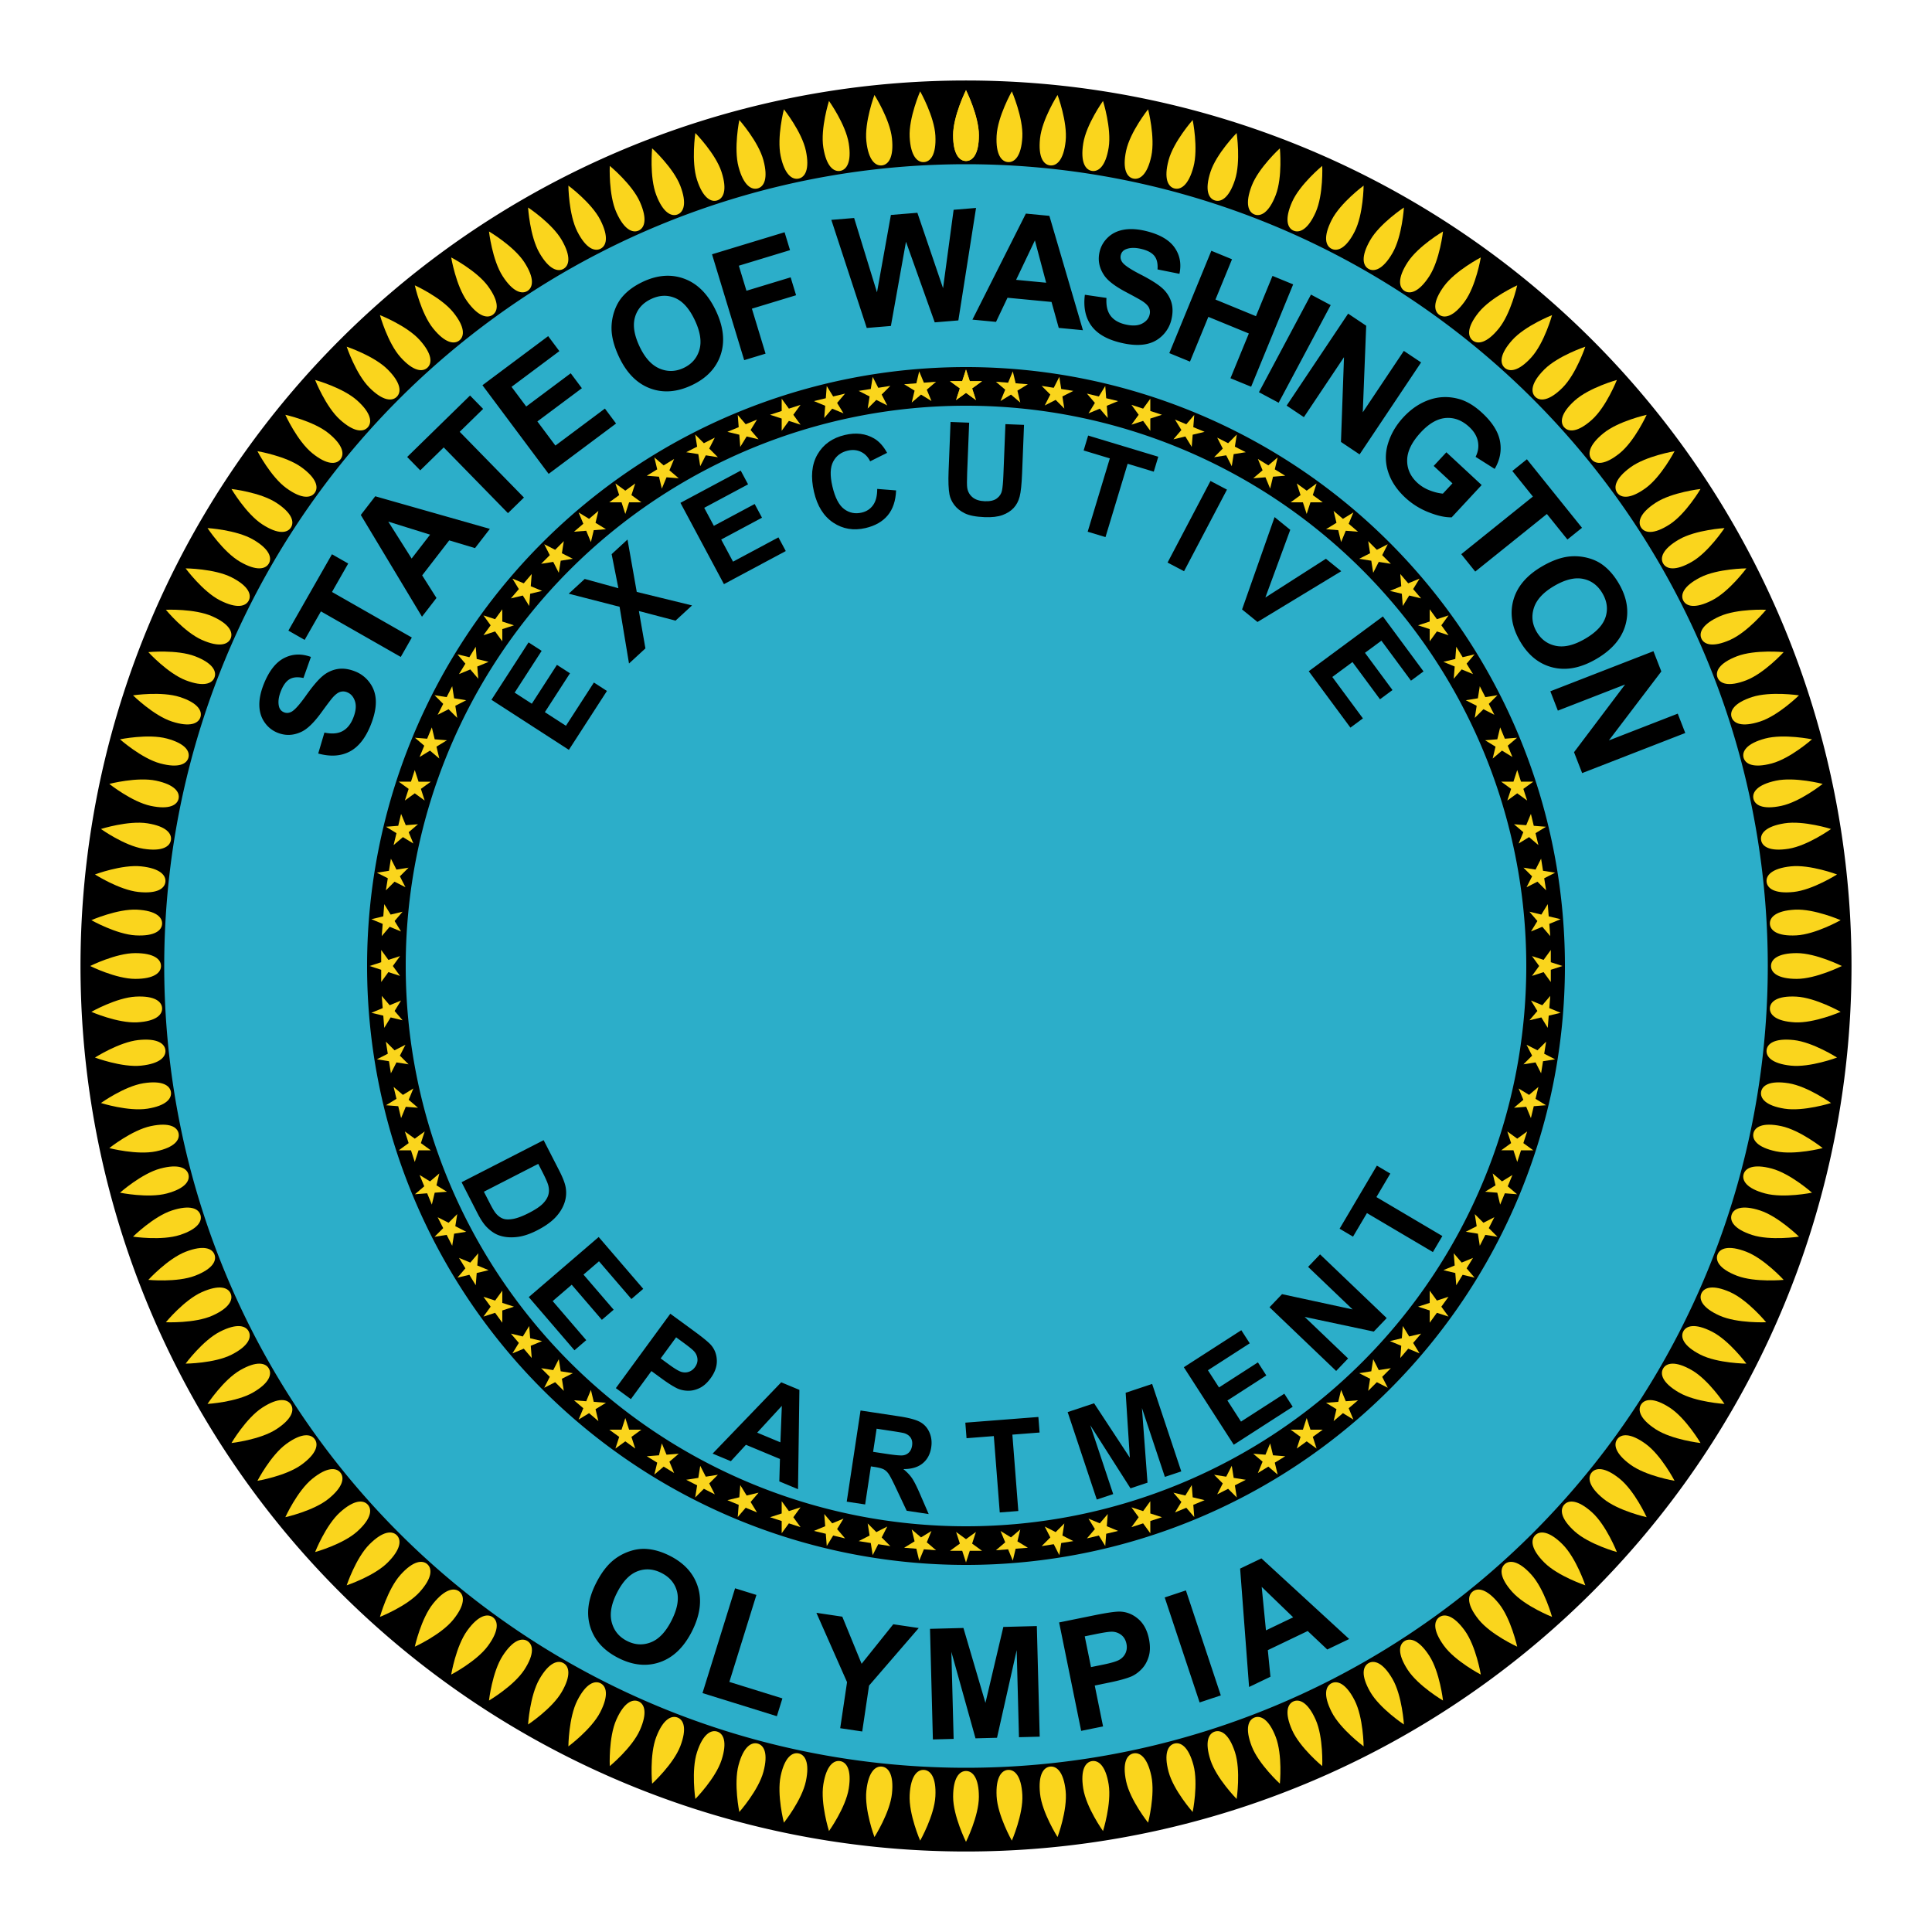
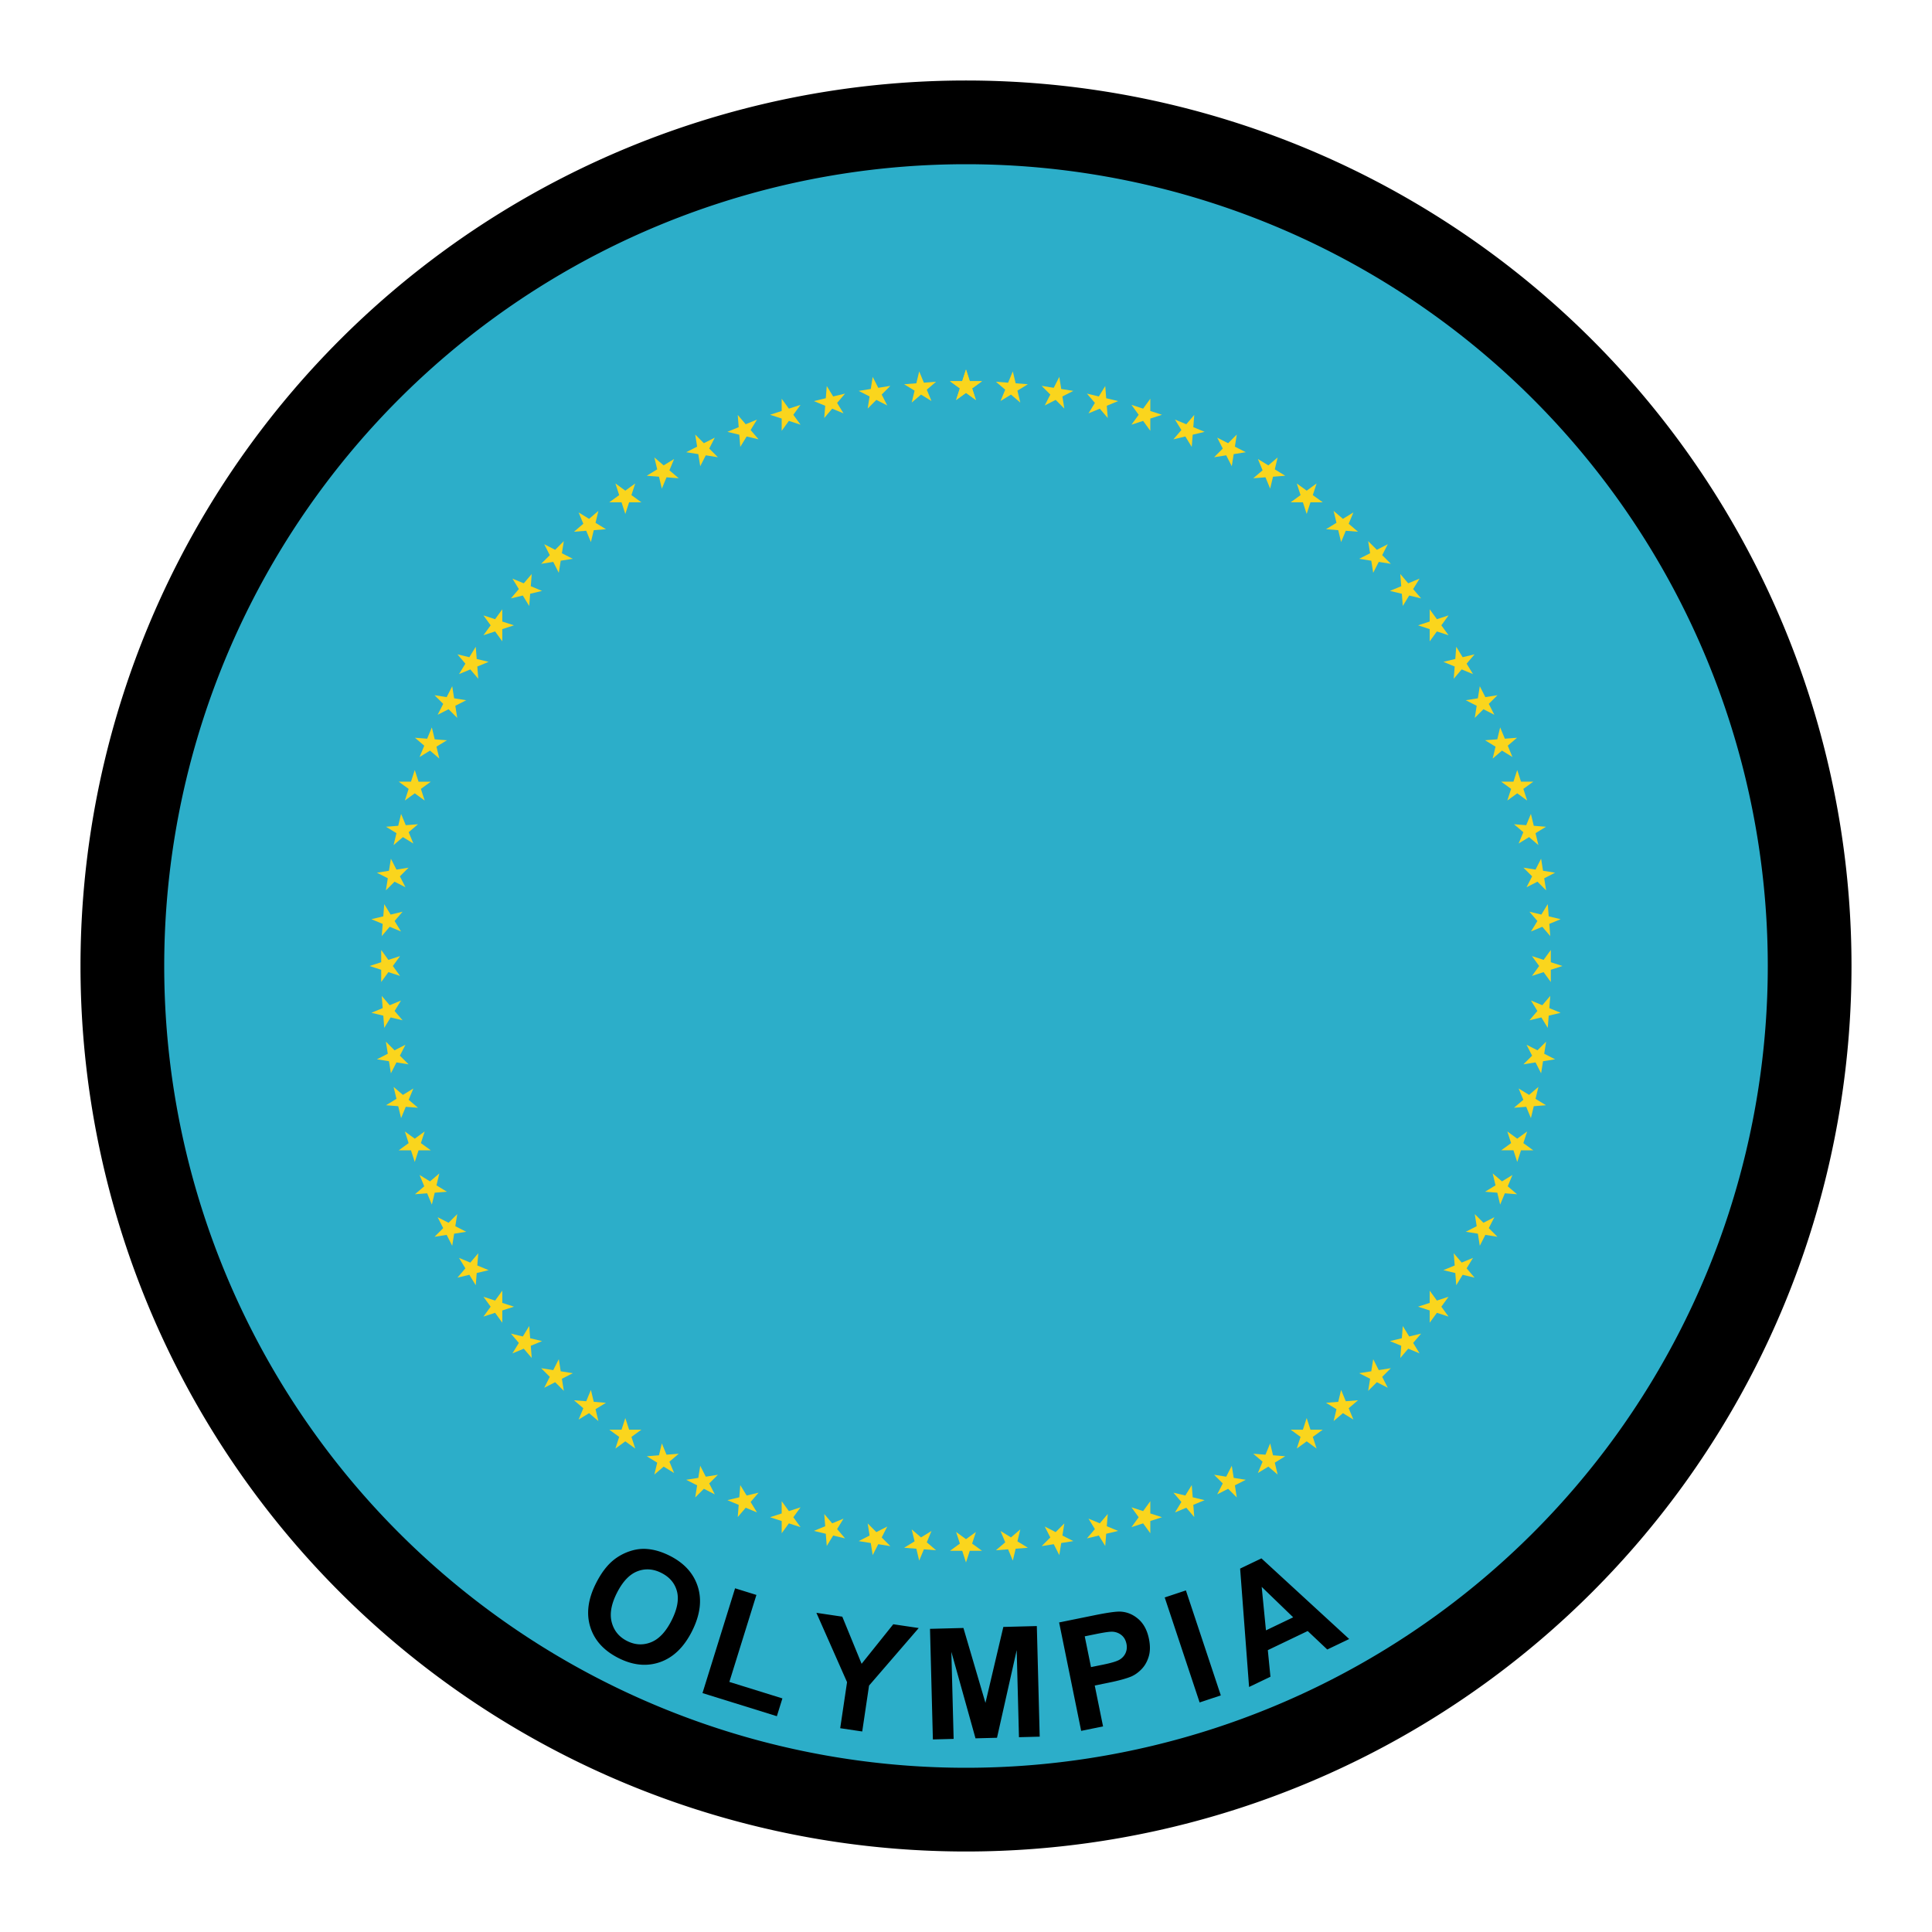
<svg xmlns="http://www.w3.org/2000/svg" xmlns:xlink="http://www.w3.org/1999/xlink" height="300" width="300" version="1.0" viewBox="-150 -150 300 300">
  <path d="M131 0a131 131 0 1 1-262 0 131 131 0 1 1 262 0z" stroke="#000" stroke-width="13" fill="#2caec9" />
-   <path d="M90 0A90 90 0 1 1-90 0 90 90 0 1 1 90 0z" stroke="#000" stroke-width="6" fill="#2caec9" />
-   <path id="a" d="M0-125c-1 0-2-1-2-4s2-7 2-7 2 4 2 7-1 4-2 4z" fill="#fad51d" />
  <use xlink:href="#a" />
  <use xlink:href="#a" transform="rotate(3)" />
  <use xlink:href="#a" transform="rotate(6)" />
  <use xlink:href="#a" transform="rotate(9)" />
  <use xlink:href="#a" transform="rotate(12)" />
  <use xlink:href="#a" transform="rotate(15)" />
  <use xlink:href="#a" transform="rotate(18)" />
  <use xlink:href="#a" transform="rotate(21)" />
  <use xlink:href="#a" transform="rotate(24)" />
  <use xlink:href="#a" transform="rotate(27)" />
  <use xlink:href="#a" transform="rotate(30)" />
  <use xlink:href="#a" transform="rotate(33)" />
  <use xlink:href="#a" transform="rotate(36)" />
  <use xlink:href="#a" transform="rotate(39)" />
  <use xlink:href="#a" transform="rotate(42)" />
  <use xlink:href="#a" transform="rotate(45)" />
  <use xlink:href="#a" transform="rotate(48)" />
  <use xlink:href="#a" transform="rotate(51)" />
  <use xlink:href="#a" transform="rotate(54)" />
  <use xlink:href="#a" transform="rotate(57)" />
  <use xlink:href="#a" transform="rotate(60)" />
  <use xlink:href="#a" transform="rotate(63)" />
  <use xlink:href="#a" transform="rotate(66)" />
  <use xlink:href="#a" transform="rotate(69)" />
  <use xlink:href="#a" transform="rotate(72)" />
  <use xlink:href="#a" transform="rotate(75)" />
  <use xlink:href="#a" transform="rotate(78)" />
  <use xlink:href="#a" transform="rotate(81)" />
  <use xlink:href="#a" transform="rotate(84)" />
  <use xlink:href="#a" transform="rotate(87)" />
  <use xlink:href="#a" transform="rotate(90)" />
  <use xlink:href="#a" transform="rotate(93)" />
  <use xlink:href="#a" transform="rotate(96)" />
  <use xlink:href="#a" transform="rotate(99)" />
  <use xlink:href="#a" transform="rotate(102)" />
  <use xlink:href="#a" transform="rotate(105)" />
  <use xlink:href="#a" transform="rotate(108)" />
  <use xlink:href="#a" transform="rotate(111)" />
  <use xlink:href="#a" transform="rotate(114)" />
  <use xlink:href="#a" transform="rotate(117)" />
  <use xlink:href="#a" transform="rotate(120)" />
  <use xlink:href="#a" transform="rotate(123)" />
  <use xlink:href="#a" transform="rotate(126)" />
  <use xlink:href="#a" transform="rotate(129)" />
  <use xlink:href="#a" transform="rotate(132)" />
  <use xlink:href="#a" transform="rotate(135)" />
  <use xlink:href="#a" transform="rotate(138)" />
  <use xlink:href="#a" transform="rotate(141)" />
  <use xlink:href="#a" transform="rotate(144)" />
  <use xlink:href="#a" transform="rotate(147)" />
  <use xlink:href="#a" transform="rotate(150)" />
  <use xlink:href="#a" transform="rotate(153)" />
  <use xlink:href="#a" transform="rotate(156)" />
  <use xlink:href="#a" transform="rotate(159)" />
  <use xlink:href="#a" transform="rotate(162)" />
  <use xlink:href="#a" transform="rotate(165)" />
  <use xlink:href="#a" transform="rotate(168)" />
  <use xlink:href="#a" transform="rotate(171)" />
  <use xlink:href="#a" transform="rotate(174)" />
  <use xlink:href="#a" transform="rotate(177)" />
  <use xlink:href="#a" transform="rotate(180)" />
  <use xlink:href="#a" transform="rotate(183)" />
  <use xlink:href="#a" transform="rotate(186)" />
  <use xlink:href="#a" transform="rotate(189)" />
  <use xlink:href="#a" transform="rotate(192)" />
  <use xlink:href="#a" transform="rotate(195)" />
  <use xlink:href="#a" transform="rotate(198)" />
  <use xlink:href="#a" transform="rotate(201)" />
  <use xlink:href="#a" transform="rotate(204)" />
  <use xlink:href="#a" transform="rotate(207)" />
  <use xlink:href="#a" transform="rotate(210)" />
  <use xlink:href="#a" transform="rotate(213)" />
  <use xlink:href="#a" transform="rotate(216)" />
  <use xlink:href="#a" transform="rotate(219)" />
  <use xlink:href="#a" transform="rotate(222)" />
  <use xlink:href="#a" transform="rotate(225)" />
  <use xlink:href="#a" transform="rotate(228)" />
  <use xlink:href="#a" transform="rotate(231)" />
  <use xlink:href="#a" transform="rotate(234)" />
  <use xlink:href="#a" transform="rotate(237)" />
  <use xlink:href="#a" transform="rotate(240)" />
  <use xlink:href="#a" transform="rotate(243)" />
  <use xlink:href="#a" transform="rotate(246)" />
  <use xlink:href="#a" transform="rotate(249)" />
  <use xlink:href="#a" transform="rotate(252)" />
  <use xlink:href="#a" transform="rotate(255)" />
  <use xlink:href="#a" transform="rotate(258)" />
  <use xlink:href="#a" transform="rotate(261)" />
  <use xlink:href="#a" transform="rotate(264)" />
  <use xlink:href="#a" transform="rotate(267)" />
  <use xlink:href="#a" transform="rotate(270)" />
  <use xlink:href="#a" transform="rotate(273)" />
  <use xlink:href="#a" transform="rotate(276)" />
  <use xlink:href="#a" transform="rotate(279)" />
  <use xlink:href="#a" transform="rotate(282)" />
  <use xlink:href="#a" transform="rotate(285)" />
  <use xlink:href="#a" transform="rotate(288)" />
  <use xlink:href="#a" transform="rotate(291)" />
  <use xlink:href="#a" transform="rotate(294)" />
  <use xlink:href="#a" transform="rotate(297)" />
  <use xlink:href="#a" transform="rotate(300)" />
  <use xlink:href="#a" transform="rotate(303)" />
  <use xlink:href="#a" transform="rotate(306)" />
  <use xlink:href="#a" transform="rotate(309)" />
  <use xlink:href="#a" transform="rotate(312)" />
  <use xlink:href="#a" transform="rotate(315)" />
  <use xlink:href="#a" transform="rotate(318)" />
  <use xlink:href="#a" transform="rotate(321)" />
  <use xlink:href="#a" transform="rotate(324)" />
  <use xlink:href="#a" transform="rotate(327)" />
  <use xlink:href="#a" transform="rotate(330)" />
  <use xlink:href="#a" transform="rotate(333)" />
  <use xlink:href="#a" transform="rotate(336)" />
  <use xlink:href="#a" transform="rotate(339)" />
  <use xlink:href="#a" transform="rotate(342)" />
  <use xlink:href="#a" transform="rotate(345)" />
  <use xlink:href="#a" transform="rotate(348)" />
  <use xlink:href="#a" transform="rotate(351)" />
  <use xlink:href="#a" transform="rotate(354)" />
  <use xlink:href="#a" transform="rotate(357)" />
  <path id="b" d="m0-92.618.588 1.809H2.49L.95-89.691l.588 1.809L0-89l-1.539 1.118.588-1.809-1.539-1.118h1.902z" fill="#fad51d" />
  <use xlink:href="#b" />
  <use xlink:href="#b" transform="rotate(4.5)" />
  <use xlink:href="#b" transform="rotate(9)" />
  <use xlink:href="#b" transform="rotate(13.5)" />
  <use xlink:href="#b" transform="rotate(18)" />
  <use xlink:href="#b" transform="rotate(22.5)" />
  <use xlink:href="#b" transform="rotate(27)" />
  <use xlink:href="#b" transform="rotate(31.5)" />
  <use xlink:href="#b" transform="rotate(36)" />
  <use xlink:href="#b" transform="rotate(40.5)" />
  <use xlink:href="#b" transform="rotate(45)" />
  <use xlink:href="#b" transform="rotate(49.5)" />
  <use xlink:href="#b" transform="rotate(54)" />
  <use xlink:href="#b" transform="rotate(58.5)" />
  <use xlink:href="#b" transform="rotate(63)" />
  <use xlink:href="#b" transform="rotate(67.5)" />
  <use xlink:href="#b" transform="rotate(72)" />
  <use xlink:href="#b" transform="rotate(76.5)" />
  <use xlink:href="#b" transform="rotate(81)" />
  <use xlink:href="#b" transform="rotate(85.5)" />
  <use xlink:href="#b" transform="rotate(90)" />
  <use xlink:href="#b" transform="rotate(94.5)" />
  <use xlink:href="#b" transform="rotate(99)" />
  <use xlink:href="#b" transform="rotate(103.5)" />
  <use xlink:href="#b" transform="rotate(108)" />
  <use xlink:href="#b" transform="rotate(112.5)" />
  <use xlink:href="#b" transform="rotate(117)" />
  <use xlink:href="#b" transform="rotate(121.5)" />
  <use xlink:href="#b" transform="rotate(126)" />
  <use xlink:href="#b" transform="rotate(130.5)" />
  <use xlink:href="#b" transform="rotate(135)" />
  <use xlink:href="#b" transform="rotate(139.5)" />
  <use xlink:href="#b" transform="rotate(144)" />
  <use xlink:href="#b" transform="rotate(148.5)" />
  <use xlink:href="#b" transform="rotate(153)" />
  <use xlink:href="#b" transform="rotate(157.5)" />
  <use xlink:href="#b" transform="rotate(162)" />
  <use xlink:href="#b" transform="rotate(166.5)" />
  <use xlink:href="#b" transform="rotate(171)" />
  <use xlink:href="#b" transform="rotate(175.5)" />
  <use xlink:href="#b" transform="rotate(180)" />
  <use xlink:href="#b" transform="rotate(184.5)" />
  <use xlink:href="#b" transform="rotate(189)" />
  <use xlink:href="#b" transform="rotate(193.5)" />
  <use xlink:href="#b" transform="rotate(198)" />
  <use xlink:href="#b" transform="rotate(202.5)" />
  <use xlink:href="#b" transform="rotate(207)" />
  <use xlink:href="#b" transform="rotate(211.5)" />
  <use xlink:href="#b" transform="rotate(216)" />
  <use xlink:href="#b" transform="rotate(220.5)" />
  <use xlink:href="#b" transform="rotate(225)" />
  <use xlink:href="#b" transform="rotate(229.5)" />
  <use xlink:href="#b" transform="rotate(234)" />
  <use xlink:href="#b" transform="rotate(238.5)" />
  <use xlink:href="#b" transform="rotate(243)" />
  <use xlink:href="#b" transform="rotate(247.5)" />
  <use xlink:href="#b" transform="rotate(252)" />
  <use xlink:href="#b" transform="rotate(256.5)" />
  <use xlink:href="#b" transform="rotate(261)" />
  <use xlink:href="#b" transform="rotate(265.5)" />
  <use xlink:href="#b" transform="rotate(270)" />
  <use xlink:href="#b" transform="rotate(274.5)" />
  <use xlink:href="#b" transform="rotate(279)" />
  <use xlink:href="#b" transform="rotate(283.5)" />
  <use xlink:href="#b" transform="rotate(288)" />
  <use xlink:href="#b" transform="rotate(292.5)" />
  <use xlink:href="#b" transform="rotate(297)" />
  <use xlink:href="#b" transform="rotate(301.5)" />
  <use xlink:href="#b" transform="rotate(306)" />
  <use xlink:href="#b" transform="rotate(310.5)" />
  <use xlink:href="#b" transform="rotate(315)" />
  <use xlink:href="#b" transform="rotate(319.5)" />
  <use xlink:href="#b" transform="rotate(324)" />
  <use xlink:href="#b" transform="rotate(328.5)" />
  <use xlink:href="#b" transform="rotate(333)" />
  <use xlink:href="#b" transform="rotate(337.5)" />
  <use xlink:href="#b" transform="rotate(342)" />
  <use xlink:href="#b" transform="rotate(346.5)" />
  <use xlink:href="#b" transform="rotate(351)" />
  <use xlink:href="#b" transform="rotate(355.5)" />
  <g style="letter-spacing:0;text-anchor:middle;word-spacing:0;text-align:center" font-weight="bold" font-size="20" font-family="Arial">
-     <path d="m-100.587-32.993.963-3.252c1.126.237 2.052.168 2.777-.209.726-.376 1.287-1.053 1.683-2.03.419-1.036.516-1.905.29-2.607-.225-.703-.631-1.173-1.218-1.41a1.564 1.564 0 0 0-1.095-.058c-.354.114-.74.406-1.158.877-.283.324-.862 1.088-1.738 2.293-1.125 1.55-2.14 2.547-3.044 2.99-1.272.623-2.538.679-3.798.168a4.416 4.416 0 0 1-1.996-1.611c-.52-.746-.79-1.626-.808-2.64-.02-1.016.22-2.135.715-3.359.81-1.998 1.857-3.325 3.142-3.98 1.285-.656 2.67-.713 4.153-.17l-1.161 3.271c-.874-.193-1.582-.137-2.124.17-.542.308-.996.914-1.362 1.82-.379.934-.483 1.743-.313 2.427.108.44.369.743.781.91.377.153.764.124 1.16-.086.505-.268 1.259-1.109 2.262-2.523 1.002-1.415 1.853-2.417 2.551-3.006a4.826 4.826 0 0 1 2.331-1.104c.856-.147 1.787-.016 2.794.391a5.06 5.06 0 0 1 2.255 1.799c.591.83.893 1.786.905 2.87.012 1.084-.262 2.317-.822 3.7-.816 2.013-1.907 3.37-3.274 4.073-1.368.702-2.985.797-4.851.286zM-87.77-47.992l-12.397-7.073-2.526 4.427-2.525-1.44 6.766-11.858 2.524 1.44-2.52 4.418 12.397 7.073zM-73.932-67.876l-2.308 2.985-4.005-1.199-4.199 5.434 2.22 3.508-2.25 2.912-9.501-15.8 2.243-2.903zm-9.284.897-6.492-2.025 3.626 5.734zM-71.122-70.318l-9.976-10.208-3.646 3.563-2.031-2.078 9.763-9.543 2.032 2.079-3.638 3.555 9.977 10.208zM-64.806-76.418l-10.28-13.765 10.206-7.622 1.739 2.328-7.427 5.547 2.28 3.051 6.91-5.16 1.732 2.319-6.91 5.16 2.797 3.747 7.69-5.743 1.732 2.319zM-53.865-94.552c-.75-1.582-1.141-3.021-1.176-4.319a8.086 8.086 0 0 1 .438-2.813c.313-.918.761-1.7 1.345-2.348.773-.868 1.792-1.6 3.056-2.2 2.288-1.082 4.454-1.24 6.5-.47 2.045.768 3.666 2.417 4.863 4.945 1.187 2.506 1.434 4.79.741 6.851-.692 2.061-2.179 3.632-4.46 4.711-2.308 1.094-4.478 1.259-6.507.495-2.03-.763-3.63-2.38-4.8-4.852zm3.18-1.636c.832 1.759 1.87 2.9 3.111 3.422 1.242.523 2.487.489 3.737-.103s2.063-1.528 2.438-2.807c.375-1.28.136-2.82-.716-4.62-.843-1.78-1.861-2.923-3.056-3.43-1.195-.505-2.438-.452-3.73.16-1.293.611-2.125 1.547-2.496 2.808-.371 1.26-.134 2.784.712 4.57zM-34.443-94.076l-4.995-16.438 11.268-3.424.845 2.78-7.95 2.416 1.183 3.891 6.862-2.085.845 2.78-6.862 2.086 2.123 6.985zM-15.412-99.074l-5.5-16.785 3.54-.291 3.55 11.548 2.16-12.02 4.112-.338 3.987 11.712 1.642-12.176 3.48-.287-2.746 17.464-3.667.302-4.466-12.519-2.343 13.08zM18.157-98.726l-3.756-.36-1.121-4.027-6.836-.654-1.783 3.749-3.663-.35 8.297-16.465 3.652.35zm-5.71-7.375-1.749-6.571-2.917 6.125zM18.457-104.228l3.356.49c-.075 1.149.126 2.056.601 2.72.476.665 1.226 1.124 2.25 1.377 1.084.267 1.958.24 2.621-.083s1.071-.792 1.223-1.406a1.564 1.564 0 0 0-.099-1.093c-.163-.334-.507-.674-1.033-1.022-.36-.233-1.2-.698-2.516-1.394-1.695-.893-2.826-1.756-3.393-2.588-.797-1.17-1.033-2.416-.707-3.735.21-.85.647-1.585 1.312-2.205.664-.62 1.497-1.013 2.499-1.176 1.002-.162 2.144-.086 3.425.23 2.094.518 3.556 1.366 4.387 2.545.832 1.18 1.085 2.541.76 4.086l-3.405-.683c.068-.893-.089-1.586-.47-2.078-.382-.493-1.046-.856-1.994-1.09-.979-.242-1.794-.23-2.447.035-.42.17-.684.471-.79.903-.098.395-.015.773.25 1.137.336.46 1.276 1.087 2.819 1.879 1.543.791 2.655 1.49 3.338 2.098a4.826 4.826 0 0 1 1.425 2.15c.266.827.27 1.767.01 2.821a5.06 5.06 0 0 1-1.46 2.488c-.737.704-1.641 1.138-2.713 1.304-1.07.166-2.33.07-3.78-.288-2.108-.52-3.607-1.408-4.496-2.661-.89-1.254-1.214-2.841-.973-4.761zM31.571-95.167l6.526-15.892 3.209 1.318-2.569 6.255 6.288 2.582 2.568-6.255 3.21 1.317-6.527 15.892-3.209-1.317 2.854-6.95-6.288-2.581-2.853 6.949zM45.486-89.096l8.082-15.16 3.06 1.632-8.08 15.16zM49.788-87.017l9.55-14.281 2.805 1.876-.532 13.445 6.377-9.537 2.68 1.791-9.55 14.282-2.893-1.935.47-13.162-6.228 9.313zM72.622-77.65l1.97-2.12 5.479 5.086-4.657 5.016c-1.01.02-2.203-.242-3.578-.788a11.495 11.495 0 0 1-3.616-2.262c-1.317-1.223-2.209-2.565-2.675-4.026-.466-1.462-.468-2.935-.006-4.42.462-1.484 1.253-2.83 2.375-4.039 1.217-1.311 2.574-2.221 4.07-2.73 1.495-.509 3.025-.543 4.59-.104 1.195.332 2.394 1.056 3.596 2.172 1.563 1.451 2.48 2.912 2.75 4.384.27 1.471-.006 2.902-.828 4.293L79.13-79.06c.396-.783.516-1.581.359-2.393-.157-.813-.603-1.559-1.335-2.24-1.111-1.03-2.321-1.498-3.63-1.403-1.31.096-2.608.836-3.894 2.222-1.388 1.494-2.096 2.923-2.126 4.287-.03 1.364.494 2.545 1.57 3.545a5.973 5.973 0 0 0 1.893 1.173c.73.288 1.424.461 2.084.52l1.483-1.597zM76.902-63.95l11.125-8.942-3.194-3.973 2.265-1.82 8.554 10.64-2.265 1.82-3.187-3.963-11.125 8.942zM89.401-62.024c1.51-.886 2.908-1.404 4.197-1.554a8.086 8.086 0 0 1 2.841.186c.942.23 1.762.607 2.459 1.131.933.693 1.753 1.643 2.462 2.849 1.282 2.182 1.63 4.326 1.046 6.432-.584 2.106-2.082 3.867-4.494 5.283-2.391 1.405-4.644 1.854-6.758 1.347-2.114-.506-3.81-1.848-5.089-4.023-1.294-2.203-1.65-4.35-1.07-6.439.58-2.09 2.049-3.827 4.406-5.212zM91.313-59c-1.678.985-2.722 2.12-3.132 3.403-.41 1.283-.266 2.52.435 3.713.7 1.192 1.704 1.918 3.012 2.178s2.821-.114 4.539-1.123c1.697-.997 2.745-2.113 3.143-3.349.398-1.235.235-2.468-.489-3.701s-1.73-1.978-3.019-2.236c-1.289-.258-2.785.114-4.49 1.115zM90.736-42.657l16.011-6.226 1.223 3.145-8.144 10.711 10.693-4.158 1.168 3.004-16.012 6.226-1.261-3.243 7.931-10.516-10.441 4.06z" />
-   </g>
+     </g>
  <g style="letter-spacing:0;text-anchor:middle;word-spacing:0;text-align:center" font-weight="bold" font-size="20" font-family="Arial">
-     <path d="m-65.585 27.046 2.41 4.701c.543 1.06.876 1.91.999 2.55.163.86.1 1.7-.189 2.522-.289.82-.769 1.579-1.44 2.274-.672.696-1.604 1.35-2.798 1.96-1.048.538-2.02.871-2.912 1-1.09.156-2.073.086-2.95-.211-.663-.224-1.31-.653-1.943-1.287-.47-.476-.95-1.189-1.437-2.139l-2.48-4.84zm-.837 3.677-8.439 4.325.985 1.92c.368.719.674 1.217.919 1.494.318.363.672.619 1.062.767.39.147.915.161 1.575.043.66-.119 1.482-.43 2.467-.935.985-.505 1.697-.98 2.135-1.424.438-.444.725-.898.86-1.362.135-.465.131-.964-.01-1.498-.104-.401-.424-1.126-.962-2.174zM-67.895 51.412l10.858-9.33 6.919 8.05-1.837 1.578-5.035-5.858-2.407 2.069 4.685 5.45-1.83 1.573-4.684-5.451-2.955 2.54 5.213 6.065-1.83 1.572zM-54.37 65.548l8.456-11.553 3.743 2.74c1.418 1.038 2.3 1.773 2.647 2.204.535.657.813 1.44.835 2.347.021.908-.304 1.821-.977 2.74-.52.71-1.084 1.212-1.696 1.507-.61.295-1.216.435-1.814.42a4.19 4.19 0 0 1-1.61-.337c-.638-.298-1.485-.833-2.54-1.606l-1.522-1.113-3.19 4.358zm9.358-7.891-2.4 3.278 1.277.934c.92.673 1.578 1.063 1.977 1.169.398.106.78.095 1.144-.034.364-.129.671-.364.921-.705.308-.42.438-.858.391-1.311a1.999 1.999 0 0 0-.562-1.2c-.24-.255-.78-.691-1.621-1.306zM-26.084 81.24l-2.903-1.21.097-3.483-5.282-2.201-2.342 2.547-2.83-1.18 10.653-11.07 2.822 1.176zm-2.735-7.276.223-5.663-3.828 4.16zM-18.52 83.177l2.144-14.155 6.016.91c1.512.23 2.592.523 3.24.881.646.358 1.127.893 1.44 1.606.314.713.407 1.487.28 2.324-.16 1.062-.605 1.892-1.335 2.49-.729.597-1.728.892-2.998.884.564.454 1.014.927 1.35 1.419.338.492.764 1.34 1.28 2.544l1.31 3.024-3.418-.518-1.6-3.393c-.567-1.212-.964-1.981-1.191-2.309-.227-.327-.484-.567-.77-.719-.287-.152-.758-.278-1.415-.377l-.58-.088-.894 5.91zm4.096-7.736 2.114.32c1.371.208 2.236.28 2.595.215.359-.064.656-.223.892-.477s.386-.594.45-1.018c.073-.477.004-.88-.206-1.212-.21-.331-.54-.57-.993-.718-.226-.068-.92-.189-2.078-.364l-2.23-.338zM5.242 84.853 4.32 72.995l-4.236.329-.188-2.415 11.343-.882.188 2.415-4.226.328.923 11.859zM20.308 82.85l-4.523-13.582 4.104-1.367 5.55 8.444-.648-10.077 4.114-1.37 4.523 13.583-2.548.849-3.56-10.692.864 11.59-2.64.88-6.248-9.798 3.56 10.692zM41.578 74.338l-7.752-12.036 8.924-5.748 1.311 2.036-6.494 4.183 1.719 2.668 6.042-3.892 1.306 2.028-6.042 3.892 2.11 3.276 6.724-4.331 1.306 2.027zM57.479 62.881 47.13 52.988l1.943-2.033 10.96 2.372-6.91-6.607 1.855-1.941 10.348 9.893-2.004 2.096-10.736-2.28 6.748 6.452zM72.499 44.42l-10.24-6.052-2.162 3.657-2.085-1.232L63.8 31l2.085 1.232-2.156 3.649 10.24 6.05z" />
-   </g>
+     </g>
  <g style="letter-spacing:0;text-anchor:middle;word-spacing:0;text-align:center" font-weight="bold" font-size="17.005" font-family="Arial">
    <path d="M-57.464 95.87c.787-1.564 1.68-2.758 2.682-3.583a8.086 8.086 0 0 1 2.488-1.384c.917-.318 1.81-.445 2.68-.383 1.16.076 2.364.429 3.613 1.058 2.26 1.138 3.716 2.75 4.368 4.836.65 2.086.347 4.378-.91 6.876-1.248 2.477-2.897 4.076-4.948 4.797-2.051.721-4.204.515-6.458-.62-2.282-1.15-3.745-2.759-4.391-4.829-.646-2.07-.354-4.326.876-6.768zm3.245 1.502c-.875 1.738-1.137 3.257-.786 4.558.351 1.3 1.144 2.261 2.38 2.883 1.234.622 2.472.688 3.712.197 1.24-.491 2.308-1.626 3.203-3.406.886-1.758 1.16-3.264.825-4.518-.335-1.253-1.141-2.201-2.418-2.844-1.277-.643-2.527-.724-3.75-.241-1.222.482-2.277 1.606-3.166 3.371zM-40.917 112.9l5.06-16.27 3.312 1.03-4.2 13.507 8.236 2.561-.86 2.764zM-19.534 118.355l1.064-7.151-4.76-10.767 4.022.598 2.998 7.318 4.918-6.14 3.953.588-7.715 8.935-1.06 7.128zM-5.142 120.1l-.447-17.174 5.19-.135 3.42 11.634 2.777-11.795 5.201-.136.447 17.174-3.221.084-.352-13.519-3.057 13.608-3.34.087-3.748-13.43.352 13.518zM17.883 118.767l-3.423-16.835 5.455-1.109c2.067-.42 3.431-.61 4.093-.57 1.016.057 1.936.442 2.758 1.156.823.714 1.37 1.74 1.643 3.08.21 1.034.2 1.94-.032 2.721-.232.781-.596 1.431-1.093 1.95-.496.52-1.03.905-1.6 1.157-.779.326-1.938.645-3.477.958l-2.216.45 1.291 6.351zm.555-14.678.972 4.777 1.86-.378c1.34-.272 2.218-.543 2.633-.81.416-.268.714-.616.895-1.043.18-.428.22-.89.118-1.388-.124-.612-.407-1.08-.848-1.406a2.399 2.399 0 0 0-1.518-.468c-.422.006-1.245.133-2.47.382zM36.276 114.355l-5.42-16.302 3.291-1.095 5.42 16.302zM59.502 104.505l-3.403 1.63-3.04-2.87-6.192 2.967.407 4.132-3.318 1.59-1.39-18.384 3.309-1.585zm-8.697-3.37-4.89-4.726.663 6.752z" />
  </g>
  <g style="letter-spacing:0;text-anchor:middle;word-spacing:0;text-align:center" font-weight="bold" font-size="20" font-family="Arial">
-     <path d="m-61.665-33.563-12.024-7.772 5.763-8.915 2.034 1.315-4.194 6.487 2.666 1.723 3.901-6.036 2.026 1.309-3.901 6.036 3.272 2.115 4.342-6.717 2.025 1.31zM-52.328-46.97l-1.464-8.81-7.899-2.03 2.485-2.29 5.229 1.438-1.048-5.289 2.463-2.27 1.436 8.132 8.587 2.1-2.564 2.363-5.689-1.492 1.013 5.799zM-37.587-59.295l-6.754-12.623 9.36-5.008 1.142 2.136-6.81 3.644 1.497 2.798 6.337-3.39 1.138 2.126-6.337 3.391 1.838 3.436 7.052-3.773 1.138 2.126zM-13.786-74.081l2.931.231c-.065 1.62-.498 2.912-1.3 3.876-.802.965-1.951 1.622-3.448 1.97-1.852.43-3.52.15-5.007-.838-1.486-.988-2.484-2.58-2.993-4.774-.54-2.32-.359-4.262.542-5.825.9-1.562 2.327-2.57 4.28-3.024 1.706-.396 3.208-.214 4.508.547.773.448 1.447 1.194 2.023 2.237l-2.632 1.313c-.333-.685-.81-1.176-1.43-1.473-.62-.297-1.305-.358-2.053-.184-1.034.24-1.786.805-2.257 1.697-.472.891-.514 2.168-.129 3.83.41 1.762 1.019 2.944 1.827 3.545s1.719.784 2.734.548c.748-.174 1.336-.56 1.765-1.162.428-.6.641-1.439.639-2.514zM-2.398-84.48l2.889.115-.309 7.748c-.049 1.23-.045 2.028.012 2.395.1.59.376 1.072.827 1.445.451.373 1.08.576 1.887.608.82.033 1.444-.11 1.874-.429.43-.318.696-.72.8-1.204.104-.485.179-1.293.224-2.425l.315-7.913 2.888.115-.299 7.513c-.068 1.718-.195 2.928-.38 3.63-.184.703-.495 1.29-.934 1.762-.44.47-1.016.837-1.73 1.099-.714.261-1.637.37-2.769.324-1.366-.054-2.396-.253-3.089-.597-.693-.344-1.235-.776-1.624-1.296-.39-.52-.64-1.06-.747-1.618-.156-.827-.202-2.04-.139-3.641zM18.894-67.436l3.439-11.386-4.067-1.229.7-2.318 10.891 3.29-.7 2.318-4.057-1.226L21.66-66.6zM31.3-62.646l6.665-12.67 2.558 1.346-6.665 12.67zM42.868-55.365l5.05-14.34 2.433 1.976-3.865 10.51 9.4-6.017 2.381 1.932-13.003 7.884zM53.22-45.77l11.513-8.51 6.31 8.536-1.947 1.44-4.592-6.212-2.552 1.886 4.272 5.78-1.94 1.434-4.272-5.78-3.133 2.316 4.754 6.432-1.94 1.434z" />
-   </g>
+     </g>
</svg>